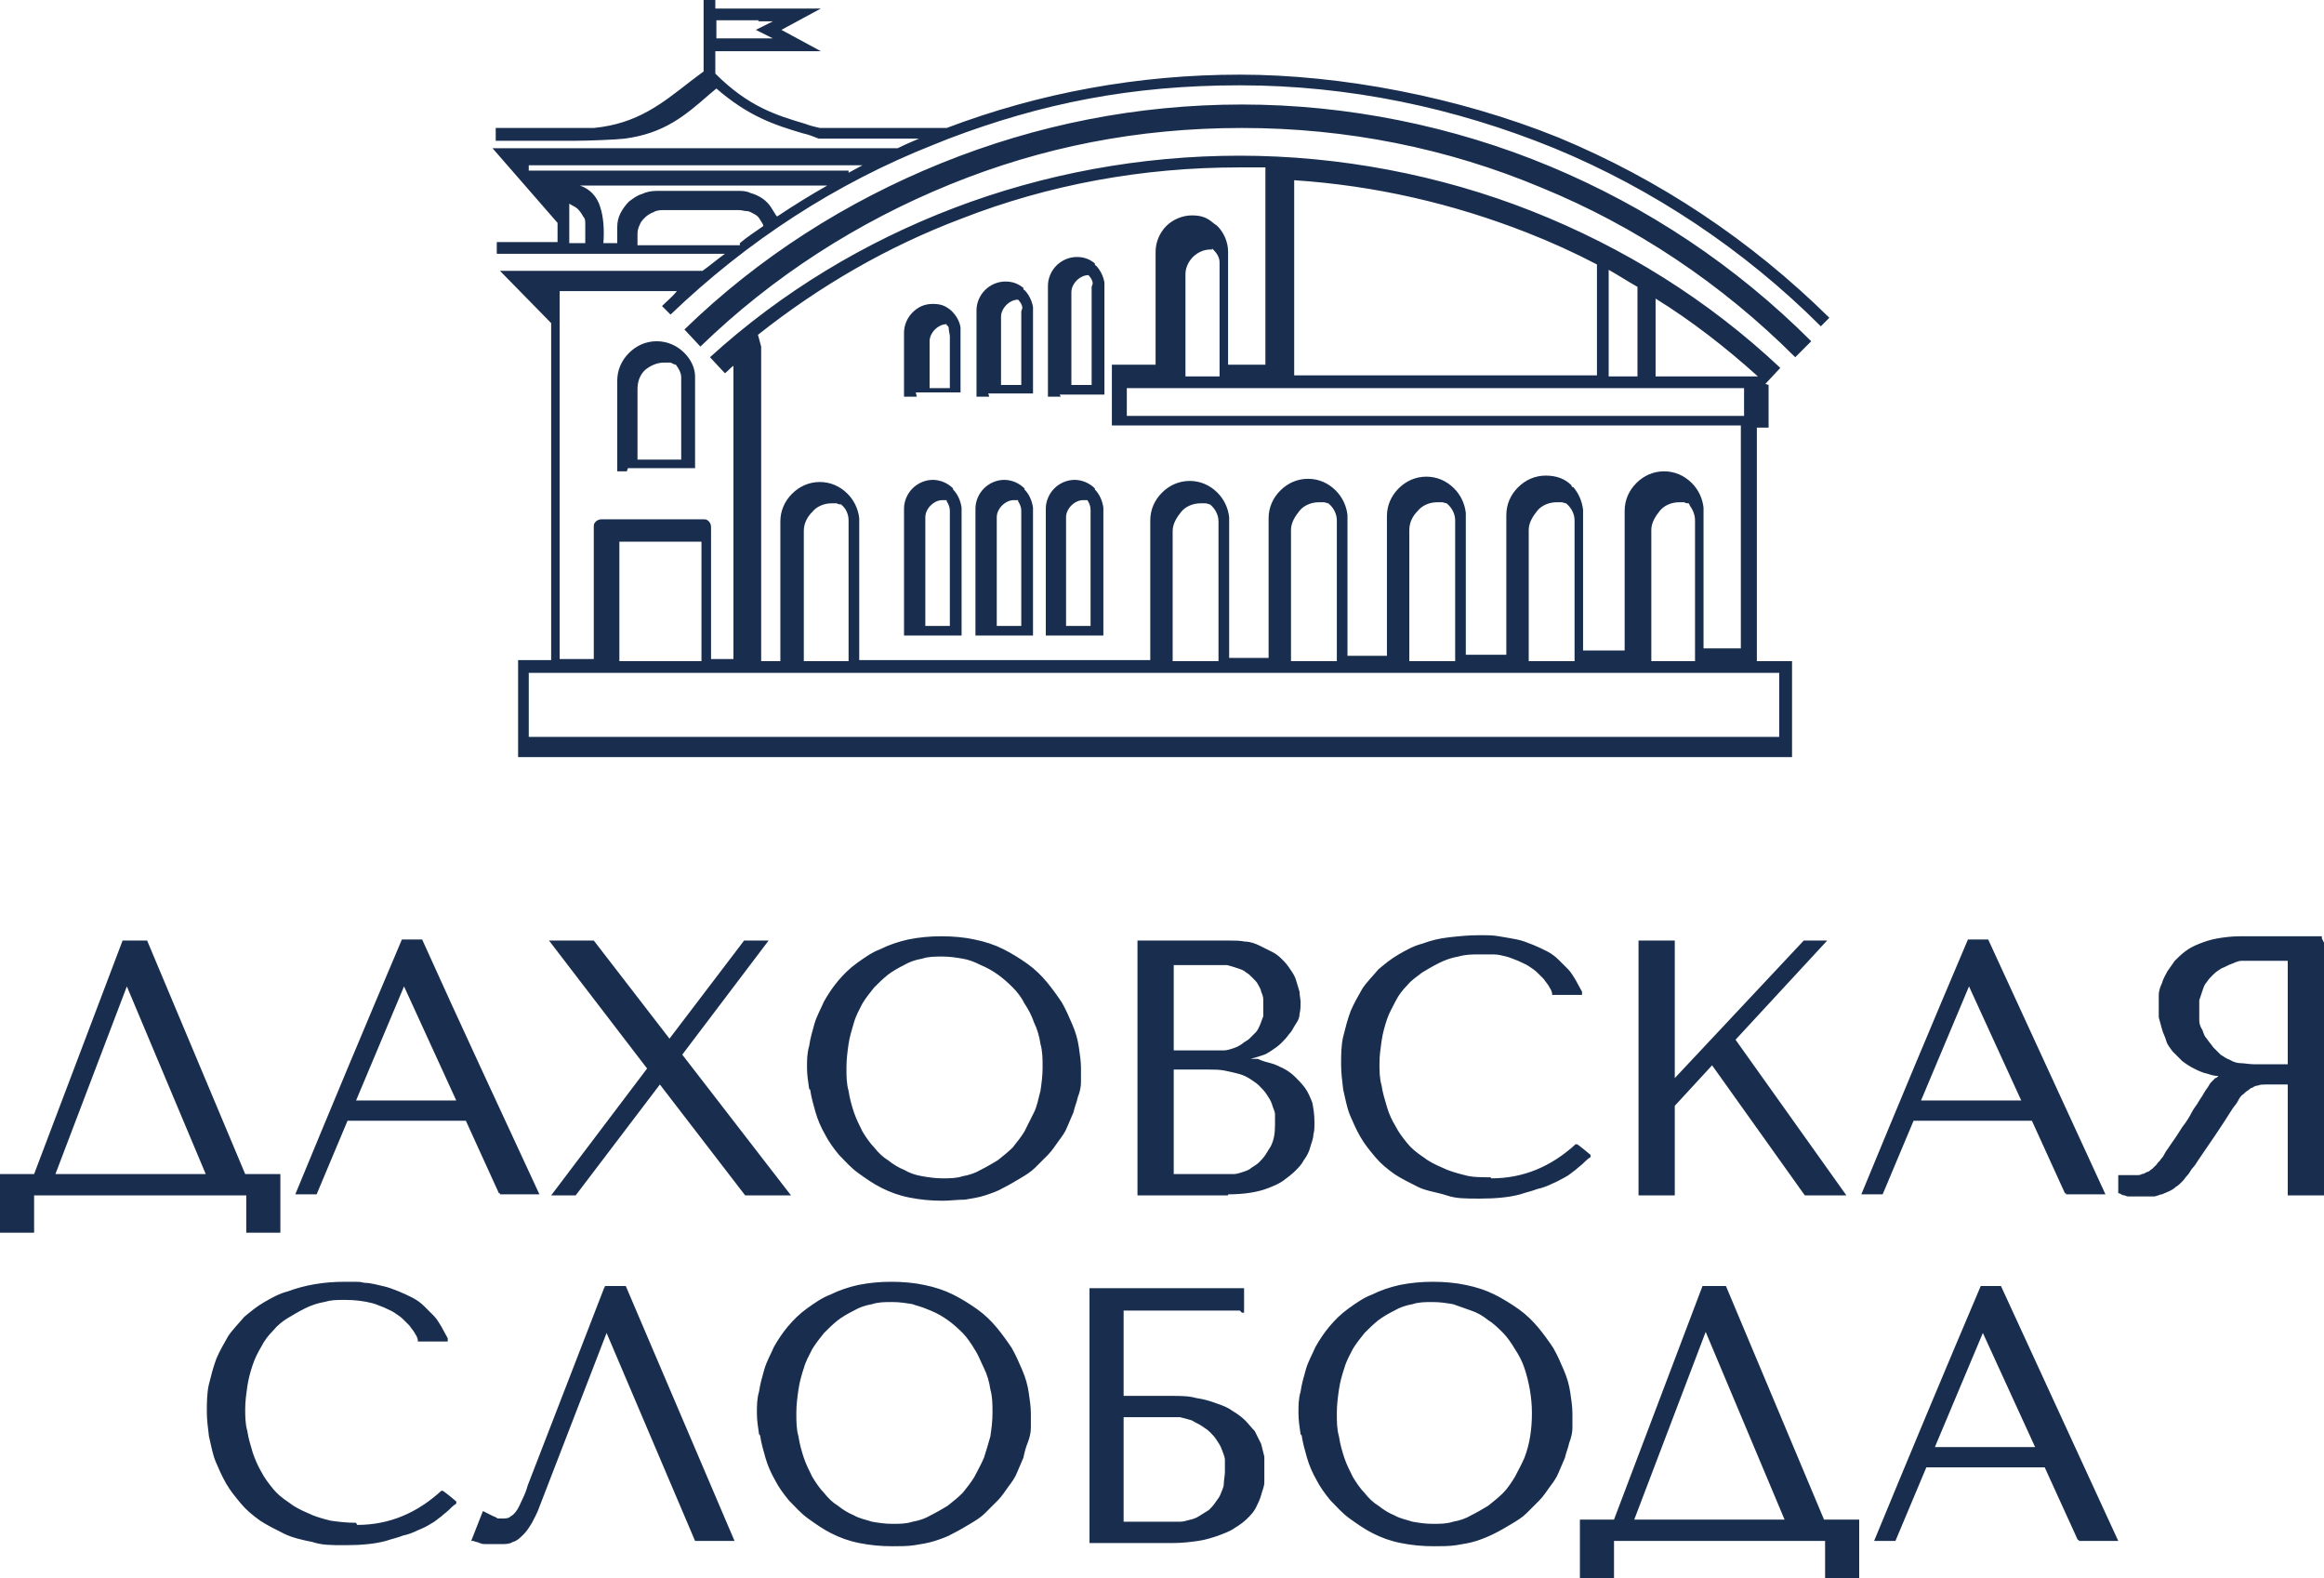
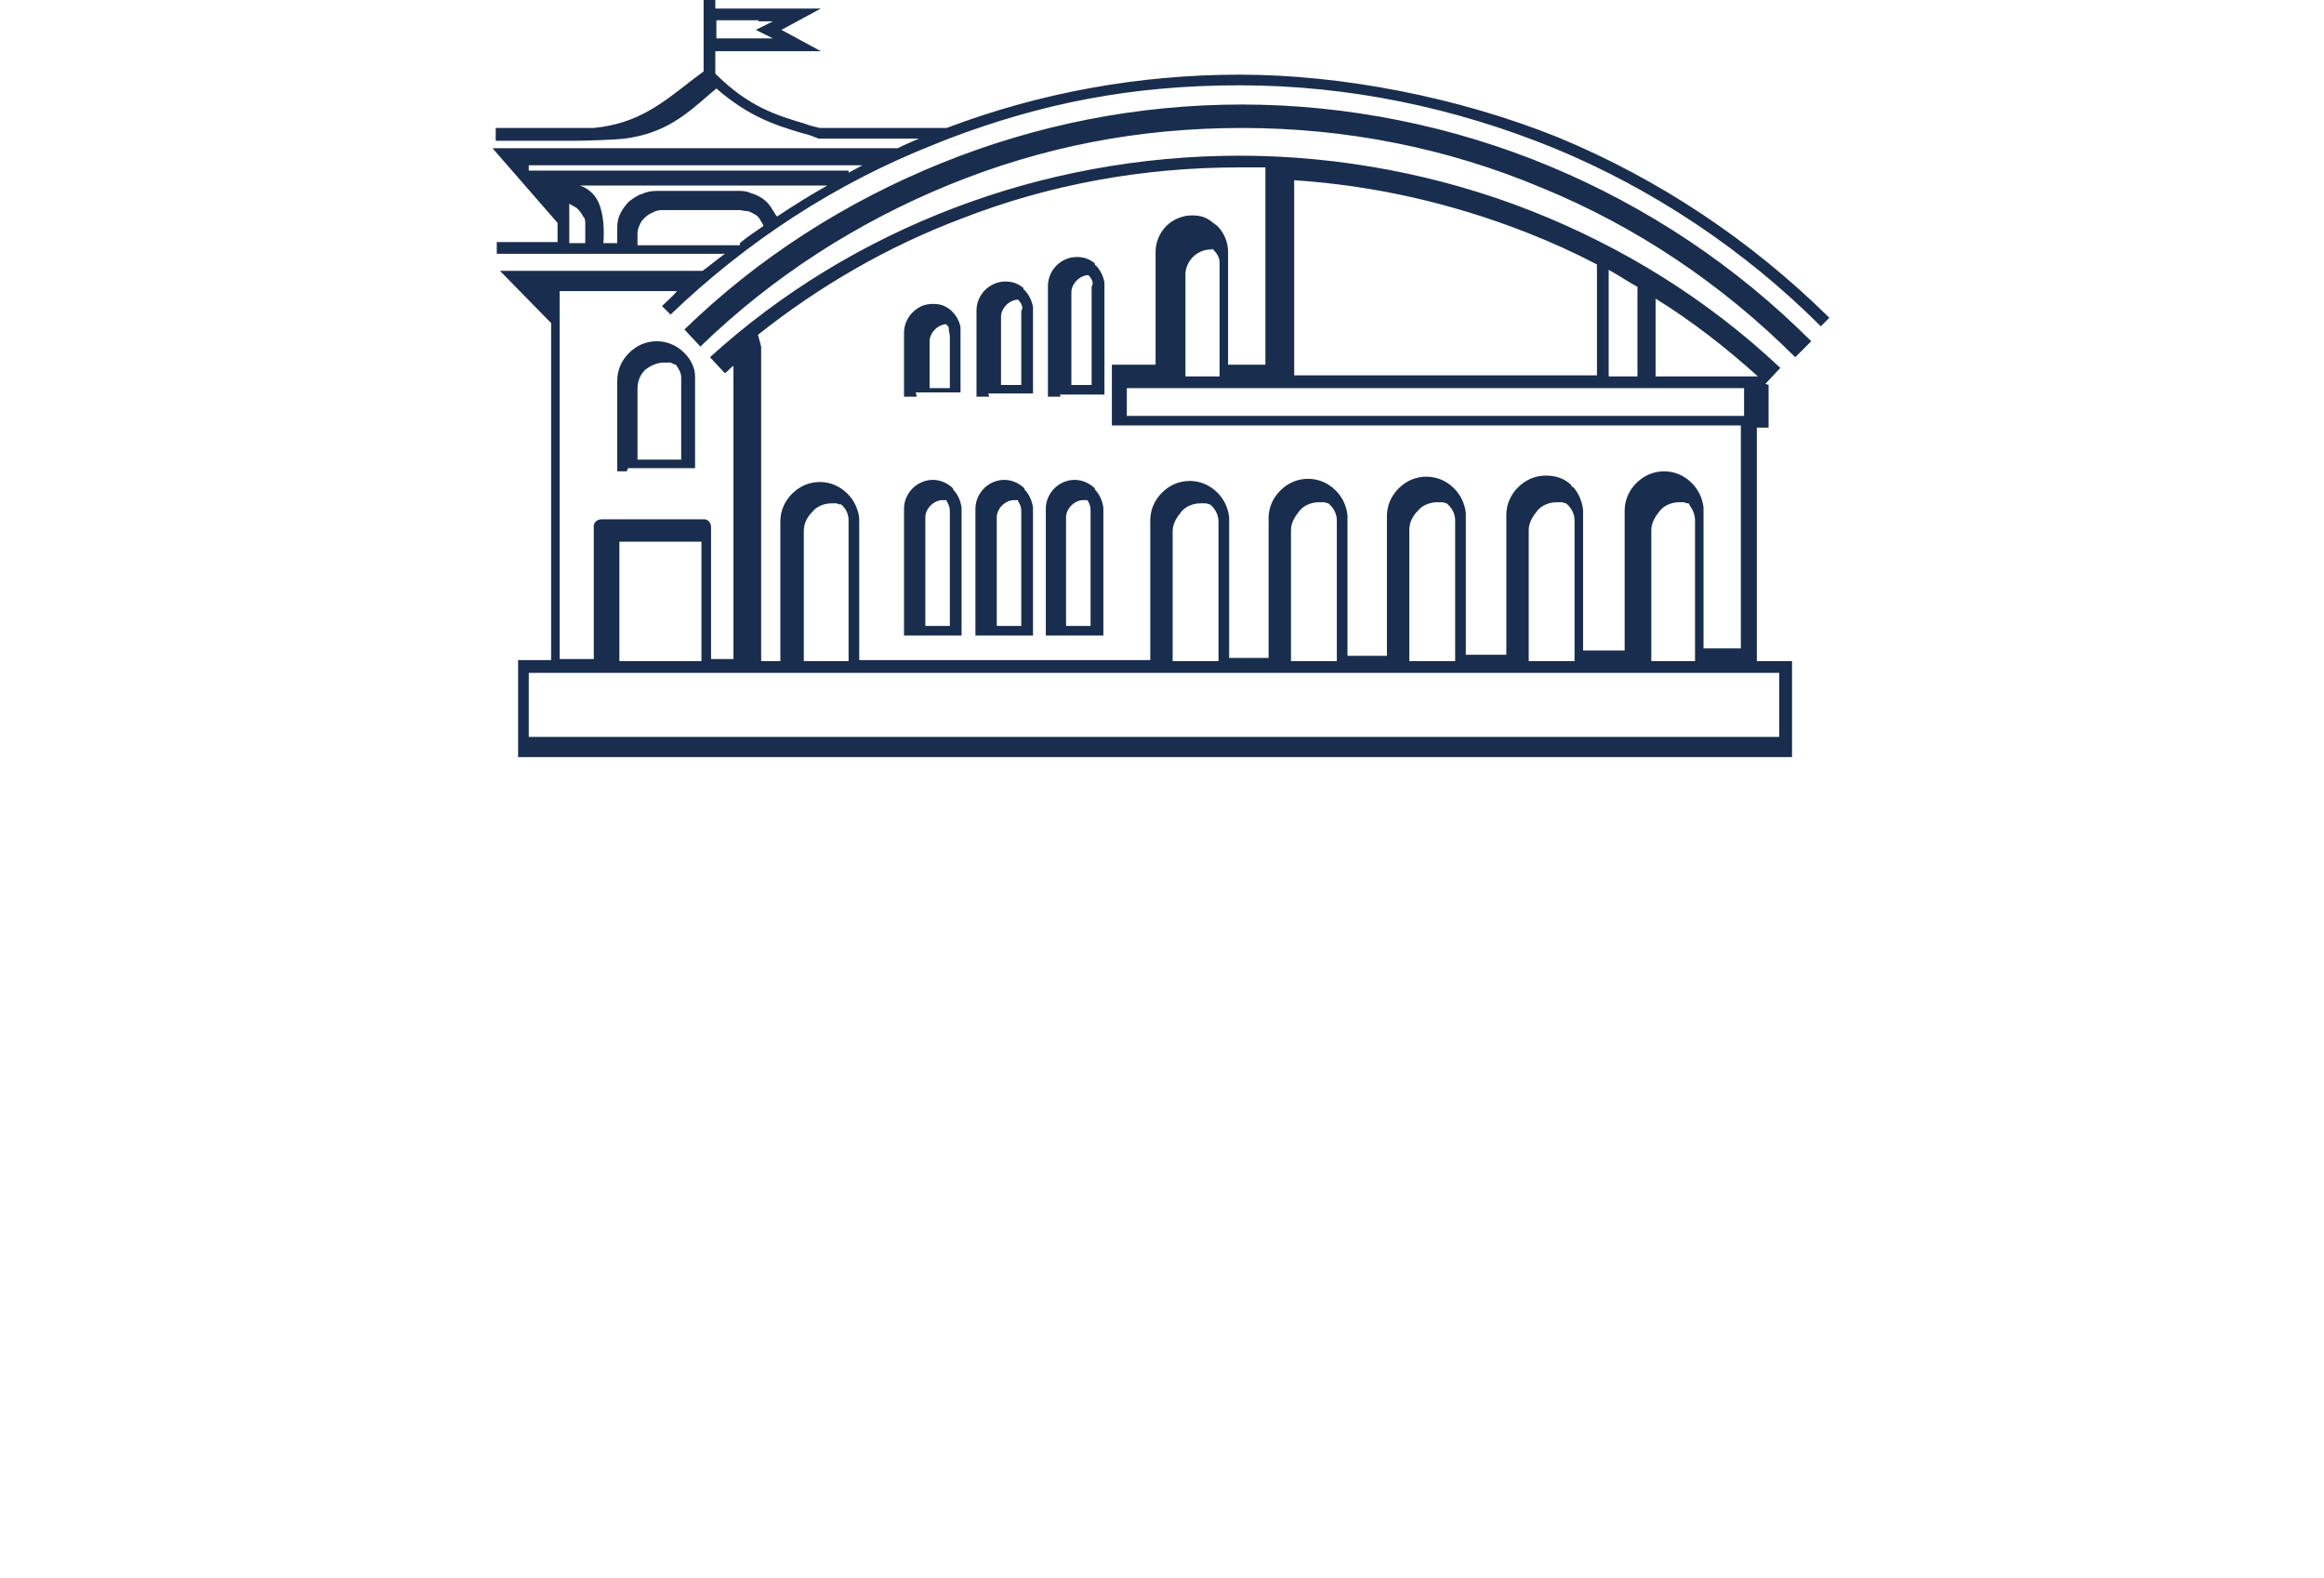
<svg xmlns="http://www.w3.org/2000/svg" id="Layer_1" version="1.1" viewBox="0 0 218 148">
  <defs>
    <style>
      .st0 {
        fill: #192e4e;
      }
    </style>
  </defs>
  <g id="_Слой_x5F_1" data-name="Слой_x5F_1">
-     <path class="st0" d="M125.6,130.3c-.1.7-.2,1.4-.2,2.2s0,1.5.2,2.2c.1.7.3,1.4.5,2,.2.6.5,1.2.8,1.8.3.5.7,1.1,1.1,1.5.4.5.8.9,1.3,1.2.5.4,1,.7,1.5.9.5.3,1.1.4,1.7.6.6.1,1.2.2,1.9.2s1.3,0,1.9-.2c.6-.1,1.2-.3,1.7-.6.6-.3,1.1-.6,1.6-.9.5-.4,1-.8,1.4-1.2s.8-1,1.1-1.5c.3-.6.6-1.1.9-1.8.5-1.3.7-2.7.7-4.2s-.3-3-.7-4.2c-.2-.6-.5-1.2-.9-1.8-.3-.5-.7-1.1-1.1-1.5s-.9-.9-1.4-1.2c-.5-.4-1-.7-1.6-.9s-1.1-.4-1.7-.6c-.6-.1-1.2-.2-1.9-.2s-1.3,0-1.9.2c-.6.1-1.2.3-1.7.6-.6.3-1.1.6-1.5.9-.5.4-.9.8-1.3,1.2-.4.5-.8,1-1.1,1.5-.3.6-.6,1.1-.8,1.8-.2.6-.4,1.3-.5,2h0ZM214.6,90.1h-3.1c-.4,0-.8,0-1.2,0-.4,0-.7.2-1,.3-.3.1-.6.3-.9.4-.3.2-.5.3-.8.6s-.4.4-.6.7c-.2.2-.3.5-.4.8-.1.3-.2.6-.3.9,0,.3,0,.6,0,1s0,.6,0,.9c0,.3.1.6.3.9.1.3.2.6.4.8.2.3.4.5.6.8.2.2.5.5.7.7.3.2.6.4.9.5.3.2.7.3,1,.3s.8.1,1.2.1h3.2v-9.7h0ZM218,88.4v23.7h-3.4v-10.4h-1.3c-.3,0-.6,0-.8,0s-.5,0-.7.1c-.2,0-.4.1-.5.2-.2,0-.3.2-.5.3-.2.1-.3.3-.5.4-.2.2-.3.4-.4.6-.1.2-.3.4-.5.7-1,1.6-2.1,3.2-3.2,4.8-.2.3-.3.5-.5.7-.2.2-.3.5-.5.7-.2.2-.3.4-.5.6-.2.2-.4.4-.6.5-.2.2-.4.3-.6.4-.2.1-.5.2-.7.3-.2,0-.5.2-.8.2s-.6,0-1,0c-.5,0-.9,0-1.2,0-.2,0-.3,0-.5-.1-.2,0-.3-.1-.5-.2h-.1v-1.7h.3c0,0,.2,0,.2,0h.2s.2,0,.2,0h.2c.2,0,.4,0,.6,0,.2,0,.4,0,.5-.1.2,0,.3-.1.5-.2.2,0,.3-.2.5-.3.1-.1.3-.3.4-.4.1-.2.3-.3.4-.5.2-.2.3-.4.4-.6.1-.2.3-.4.4-.6h0c.5-.7.9-1.3,1.2-1.8.4-.5.7-1,.9-1.4.2-.4.5-.7.7-1.1.2-.3.4-.6.5-.8.1-.2.3-.4.4-.6.1-.2.2-.3.3-.4.1-.1.2-.2.3-.3.1,0,.2-.1.3-.2-.4,0-.7-.1-1-.2-.5-.1-.9-.3-1.3-.5-.4-.2-.7-.4-1.1-.7-.3-.3-.6-.6-.9-.9-.2-.3-.5-.6-.6-1s-.3-.7-.4-1.1c-.1-.4-.2-.7-.3-1.1,0-.4,0-.7,0-1.1s0-.6,0-1c0-.3.1-.7.3-1.1.1-.4.3-.7.5-1.1.2-.3.5-.7.7-1,.3-.3.6-.6,1-.9.4-.3.8-.5,1.3-.7.5-.2,1.1-.4,1.7-.5.6-.1,1.3-.2,2.1-.2h7.7v.2h0ZM180.2,103.2h9.4l-4.9-10.7-4.5,10.7ZM193.7,111.9l-3.1-6.8h-11.1l-2.9,6.9h-2c3.3-8,6.6-15.9,10-23.9h1.9c3.7,8,7.3,15.9,11,23.9h-3.7q0-.1,0-.1ZM156.9,112.1h-3.2v-23.9h3.4v12.9l12.1-12.9h2.2l-8.6,9.3,10.4,14.6h-3.9l-8.7-12.2-3.5,3.8v8.4h-.2ZM139.9,110.5c3,0,5.6-1.1,7.9-3.2h.1c0-.1,1.3,1,1.3,1v.2c-.3.2-.5.4-.7.6-.2.2-.5.4-.7.6-.3.2-.6.5-1,.7-.4.2-.7.4-1.2.6-.4.2-.9.4-1.4.5-.5.2-1,.3-1.6.5-1.1.3-2.4.4-3.8.4s-2.2,0-3.1-.3-1.9-.4-2.7-.8c-.8-.4-1.6-.8-2.2-1.2-.7-.5-1.3-1-1.8-1.6-.5-.6-1-1.2-1.4-1.9-.4-.7-.7-1.4-1-2.1-.3-.8-.4-1.5-.6-2.3-.1-.8-.2-1.6-.2-2.4s0-1.8.2-2.6c.2-.8.4-1.6.7-2.4.3-.7.7-1.4,1.1-2.1.4-.6,1-1.2,1.5-1.8.6-.5,1.2-1,1.9-1.4.7-.4,1.4-.8,2.2-1,.8-.3,1.6-.5,2.5-.6.9-.1,1.8-.2,2.8-.2s1.3,0,1.9.1,1.2.2,1.7.3c.5.1,1,.3,1.5.5.5.2.9.4,1.3.6.4.2.8.5,1.1.8s.6.6.9.9c.3.3.5.7.7,1,.2.4.4.7.6,1.1v.3c.1,0-2.8,0-2.8,0h0c0-.4-.2-.6-.3-.8-.1-.2-.3-.4-.5-.7-.2-.2-.4-.4-.6-.6-.2-.2-.5-.4-.8-.6-.3-.2-.6-.3-1-.5-.3-.1-.7-.3-1.1-.4-.4-.1-.8-.2-1.2-.2-.4,0-.9,0-1.3,0-.7,0-1.3,0-2,.2-.6.1-1.2.3-1.8.6-.6.3-1.1.6-1.6.9-.5.4-1,.7-1.4,1.2-.4.4-.8.9-1.1,1.5s-.6,1.1-.8,1.7c-.2.6-.4,1.3-.5,2-.1.7-.2,1.4-.2,2.1s0,1.4.2,2.1c.1.7.3,1.3.5,2s.5,1.3.8,1.8c.3.6.7,1.1,1.1,1.6.4.5.9.9,1.5,1.3.5.4,1.1.7,1.8,1,.6.3,1.3.5,2.1.7.7.2,1.5.2,2.4.2h0ZM110.1,90.1v8.4h3.8c.3,0,.6,0,.9,0,.3,0,.6-.1.9-.2.3-.1.5-.2.8-.4.2-.2.5-.3.7-.5.2-.2.4-.4.6-.6.2-.2.3-.5.4-.7.1-.3.2-.5.3-.8,0-.3,0-.6,0-.9s0-.5,0-.7c0-.2-.1-.5-.2-.7,0-.2-.2-.5-.3-.7-.1-.2-.3-.4-.5-.6-.2-.2-.4-.4-.6-.5-.2-.2-.5-.3-.8-.4-.3-.1-.6-.2-1-.3-.4,0-.7,0-1.2,0h-3.8ZM110.1,100.3v9.8h4.6c.3,0,.7,0,1,0,.3,0,.6-.1.9-.2.3-.1.6-.2.8-.4.3-.2.5-.3.7-.5.2-.2.4-.4.6-.7s.3-.5.5-.8c.3-.6.4-1.2.4-2s0-.7,0-1c0-.3-.2-.6-.3-1-.1-.3-.3-.6-.5-.9-.2-.3-.4-.5-.7-.8-.2-.2-.5-.4-.8-.6-.3-.2-.7-.4-1.1-.5-.4-.1-.8-.2-1.3-.3s-1-.1-1.5-.1h-3.4ZM115.2,112.1h-8.5v-23.9h8.5c.6,0,1.1,0,1.6.1.5,0,1,.2,1.4.4.4.2.8.4,1.2.6.4.2.7.5,1,.8.3.3.5.6.7.9.2.3.4.6.5,1,.1.3.2.7.3,1,0,.3.1.7.1,1s0,.7-.1,1.1c0,.4-.2.7-.4,1-.2.3-.3.6-.6.9-.2.3-.5.6-.7.8-.3.3-.6.5-.9.7-.3.2-.6.4-1,.5-.3.1-.6.2-1,.3h.7c.4.2.8.3,1.2.4.4.1.8.3,1.2.5.4.2.8.5,1.1.8.3.3.6.6.9,1,.3.4.5.9.7,1.4.1.5.2,1.1.2,1.8s0,.8-.1,1.2c0,.4-.2.8-.3,1.2-.1.4-.3.8-.6,1.2-.2.4-.5.7-.8,1-.3.3-.7.6-1.1.9-.4.3-.9.5-1.4.7-1,.4-2.3.6-3.8.6h0ZM79.6,97.9c-.1.7-.2,1.4-.2,2.2s0,1.5.2,2.2c.1.7.3,1.4.5,2,.2.6.5,1.2.8,1.8.3.5.7,1.1,1.1,1.5.4.5.8.9,1.3,1.2.5.4,1,.7,1.5.9.5.3,1.1.5,1.7.6.6.1,1.2.2,1.9.2s1.3,0,1.9-.2c.6-.1,1.2-.3,1.7-.6.6-.3,1.1-.6,1.6-.9.5-.4,1-.8,1.4-1.2.4-.5.8-1,1.1-1.5.3-.6.6-1.2.9-1.8.3-.6.4-1.3.6-2,.1-.7.2-1.4.2-2.2s0-1.5-.2-2.2c-.1-.7-.3-1.4-.6-2-.2-.6-.5-1.2-.9-1.8-.3-.6-.7-1.1-1.1-1.5-.9-.9-1.8-1.6-3-2.1-.6-.3-1.1-.5-1.7-.6-.6-.1-1.2-.2-1.9-.2s-1.3,0-1.9.2c-.6.1-1.2.3-1.7.6-.6.3-1.1.6-1.5.9-.5.4-.9.8-1.3,1.2-.4.5-.8,1-1.1,1.5-.3.6-.6,1.1-.8,1.8s-.4,1.3-.5,2ZM75.9,102.1c-.1-.7-.2-1.3-.2-2s0-1.3.2-2c.1-.7.3-1.4.5-2.1s.6-1.4.9-2.1c.4-.7.8-1.3,1.3-1.9.5-.6,1.1-1.2,1.8-1.7.7-.5,1.4-1,2.2-1.3.8-.4,1.7-.7,2.6-.9,1-.2,2-.3,3.1-.3s2.2.1,3.1.3c1,.2,1.9.5,2.7.9.8.4,1.6.9,2.3,1.4.7.5,1.3,1.1,1.8,1.7.5.6,1,1.3,1.4,1.9.4.7.7,1.4,1,2.1.3.7.5,1.4.6,2.1.1.7.2,1.3.2,2s0,.9,0,1.3c0,.4-.1.9-.3,1.4-.1.5-.3.9-.4,1.4-.2.5-.4.9-.6,1.4-.2.5-.5.9-.8,1.3-.3.4-.6.9-1,1.3-.4.4-.8.8-1.2,1.2-.4.4-.9.7-1.4,1-.5.3-1,.6-1.6.9-.5.3-1.1.5-1.7.7-.6.2-1.3.3-1.9.4-.7,0-1.4.1-2.1.1-1.1,0-2.1-.1-3.1-.3-1-.2-1.8-.5-2.6-.9-.8-.4-1.5-.9-2.2-1.4-.7-.5-1.2-1.1-1.8-1.7-.5-.6-1-1.3-1.3-1.9-.4-.7-.7-1.4-.9-2.1-.2-.7-.4-1.4-.5-2.1h0ZM51.9,88.2h3.8l7.1,9.2,7-9.2h2.3l-8.1,10.7,10.2,13.2h-4.3l-8-10.4-7.9,10.4h-2.3l9-11.9-9.2-12h.4,0ZM33.4,103.2h9.4l-4.9-10.7-4.5,10.7h0ZM46.8,111.9l-3.1-6.8h-11.1l-2.9,6.9h-2c3.3-8,6.6-15.9,10-23.9h1.9c3.6,8,7.3,15.9,11,23.9h-3.7q0-.1,0-.1ZM5.2,110.1h14.1l-7.4-17.6-6.7,17.6ZM11.6,88.2h2.2l9.2,21.9h3.3v5.5h-3.2v-3.5H3.2v3.5H0v-5.5h3.2l8.3-21.9h.1ZM181.5,135.7h9.4l-4.9-10.7-4.5,10.7ZM194.9,144.4l-3.1-6.8h-11.1l-2.9,6.9h-2c3.3-8,6.6-15.9,10-23.9h1.9c3.7,8,7.3,15.9,11,23.9h-3.7q0-.1,0-.1ZM153.3,142.5h14.1l-7.4-17.6-6.7,17.6ZM159.7,120.6h2.2l9.2,21.9h3.3v5.5h-3.2v-3.5h-19.8v3.5h-3.2v-5.5h3.2l8.3-21.9h.1ZM122,134.5c-.1-.7-.2-1.3-.2-2s0-1.3.2-2c.1-.7.3-1.4.5-2.1.2-.7.6-1.4.9-2.1.4-.7.8-1.3,1.3-1.9.5-.6,1.1-1.2,1.8-1.7.7-.5,1.4-1,2.2-1.3.8-.4,1.7-.7,2.6-.9,1-.2,2-.3,3.1-.3s2.2.1,3.1.3c1,.2,1.9.5,2.7.9.8.4,1.6.9,2.3,1.4.7.5,1.3,1.1,1.8,1.7.5.6,1,1.3,1.4,1.9.4.7.7,1.4,1,2.1.3.7.5,1.4.6,2.1.1.7.2,1.3.2,2s0,.9,0,1.3c0,.4-.1.9-.3,1.4-.1.5-.3.9-.4,1.4-.2.5-.4.9-.6,1.4-.2.5-.5.9-.8,1.3-.3.4-.6.9-1,1.3-.4.4-.8.8-1.2,1.2-.4.4-.9.7-1.4,1-.5.3-1,.6-1.6.9-.6.3-1.1.5-1.7.7-.6.2-1.3.3-1.9.4s-1.4.1-2.1.1c-1.1,0-2.1-.1-3.1-.3-1-.2-1.8-.5-2.6-.9-.8-.4-1.5-.9-2.2-1.4-.7-.5-1.2-1.1-1.8-1.7-.5-.6-1-1.3-1.3-1.9-.4-.7-.7-1.4-.9-2.1-.2-.7-.4-1.4-.5-2.1h0ZM105.4,132.8v9.9h4.3c.3,0,.7,0,1,0,.3,0,.6-.1,1-.2s.6-.2.9-.4c.3-.2.5-.3.8-.5.2-.2.4-.4.6-.7.2-.3.4-.5.5-.8.1-.3.3-.6.3-1,0-.3.1-.7.1-1.1s0-.7,0-1.1c0-.3-.2-.7-.3-1-.1-.3-.3-.6-.5-.9-.2-.3-.4-.5-.6-.7-.2-.2-.5-.4-.8-.6-.3-.2-.6-.3-.9-.5-.3-.1-.7-.2-1.1-.3-.4,0-.8,0-1.2,0h-4.1ZM116.3,122.9h-10.9v8h4.4c.9,0,1.7,0,2.4.2.7.1,1.4.3,1.9.5.6.2,1.1.4,1.5.7.5.3.9.6,1.2.9.3.3.6.7.9,1,.2.4.4.8.6,1.2.1.4.2.8.3,1.2,0,.4,0,.8,0,1.2s0,.8,0,1.2c0,.4-.2.8-.3,1.2-.1.4-.3.8-.5,1.2s-.5.7-.8,1c-.3.3-.7.6-1.2.9-.4.3-1,.5-1.5.7-.6.2-1.2.4-1.9.5-.7.1-1.5.2-2.4.2h-7.8v-23.9h14.5v2.3h-.2ZM74.9,130.3c-.1.7-.2,1.4-.2,2.2s0,1.5.2,2.2c.1.7.3,1.4.5,2,.2.6.5,1.2.8,1.8.3.5.7,1.1,1.1,1.5.4.5.8.9,1.3,1.2.5.4,1,.7,1.5.9.5.3,1.1.4,1.7.6.6.1,1.2.2,1.9.2s1.3,0,1.9-.2c.6-.1,1.2-.3,1.7-.6.6-.3,1.1-.6,1.6-.9.5-.4,1-.8,1.4-1.2.4-.5.8-1,1.1-1.5.3-.6.6-1.1.9-1.8.2-.6.4-1.3.6-2,.1-.7.2-1.4.2-2.2s0-1.5-.2-2.2c-.1-.7-.3-1.4-.6-2-.3-.6-.5-1.2-.9-1.8-.3-.5-.7-1.1-1.1-1.5-.9-.9-1.8-1.6-3-2.1s-1.2-.4-1.7-.6c-.6-.1-1.2-.2-1.9-.2s-1.3,0-1.9.2c-.6.1-1.2.3-1.7.6-.6.3-1.1.6-1.5.9-.5.4-.9.8-1.3,1.2-.4.5-.8,1-1.1,1.5-.3.6-.6,1.1-.8,1.8-.2.6-.4,1.3-.5,2h0ZM71.2,134.5c-.1-.7-.2-1.3-.2-2s0-1.3.2-2c.1-.7.3-1.4.5-2.1.2-.7.6-1.4.9-2.1.4-.7.8-1.3,1.3-1.9.5-.6,1.1-1.2,1.8-1.7.7-.5,1.4-1,2.2-1.3.8-.4,1.7-.7,2.6-.9,1-.2,2-.3,3.1-.3s2.2.1,3.1.3c1,.2,1.9.5,2.7.9.8.4,1.6.9,2.3,1.4.7.5,1.3,1.1,1.8,1.7.5.6,1,1.3,1.4,1.9.4.7.7,1.4,1,2.1.3.7.5,1.4.6,2.1.1.7.2,1.3.2,2s0,.9,0,1.3c0,.4-.1.9-.3,1.4s-.3.9-.4,1.4c-.2.5-.4.9-.6,1.4-.2.5-.5.9-.8,1.3-.3.4-.6.9-1,1.3-.4.4-.8.8-1.2,1.2-.4.4-.9.7-1.4,1-.5.3-1,.6-1.6.9-.5.3-1.1.5-1.7.7-.6.2-1.3.3-1.9.4s-1.4.1-2.1.1c-1.1,0-2.1-.1-3.1-.3-1-.2-1.8-.5-2.6-.9-.8-.4-1.5-.9-2.2-1.4-.7-.5-1.2-1.1-1.8-1.7-.5-.6-1-1.3-1.3-1.9-.4-.7-.7-1.4-.9-2.1-.2-.7-.4-1.4-.5-2.1h0ZM56.7,120.6h2l10.2,23.9h-3.7l-8.3-19.5-6.3,16.3c-.2.6-.5,1.1-.7,1.5-.3.5-.5.8-.8,1.1-.3.3-.6.6-1,.7-.3.2-.7.2-1.1.2s-.5,0-.7,0c-.2,0-.4,0-.7,0-.2,0-.4,0-.6-.1s-.4-.1-.6-.2h-.2c0,0,1.1-2.8,1.1-2.8l.6.3.4.2c.1,0,.2.1.4.2.1,0,.2,0,.4,0,.3,0,.6,0,.8-.2.2-.1.4-.3.6-.6.2-.3.3-.6.5-1,.2-.4.4-.9.5-1.3l7.2-18.6h.1,0ZM33.5,143c3,0,5.6-1.1,7.9-3.2h.1c0-.1,1.3,1,1.3,1v.2c-.3.2-.5.4-.7.6-.2.2-.5.4-.7.6-.3.2-.6.5-1,.7-.3.2-.7.4-1.2.6-.4.2-.9.4-1.4.5-.5.2-1,.3-1.6.5-1.1.3-2.4.4-3.8.4s-2.2,0-3.1-.3c-1-.2-1.9-.4-2.7-.8-.8-.4-1.6-.8-2.2-1.2-.7-.5-1.3-1-1.8-1.6-.5-.6-1-1.2-1.4-1.9-.4-.7-.7-1.4-1-2.1-.3-.8-.4-1.5-.6-2.3-.1-.8-.2-1.6-.2-2.3s0-1.8.2-2.6c.2-.8.4-1.6.7-2.4.3-.7.7-1.4,1.1-2.1.4-.6,1-1.2,1.5-1.8.6-.5,1.2-1,1.9-1.4.7-.4,1.4-.8,2.2-1,1.6-.6,3.4-.9,5.3-.9s1.3,0,1.9.1c.6,0,1.2.2,1.7.3.5.1,1,.3,1.5.5s.9.4,1.3.6c.4.2.8.5,1.1.8.3.3.6.6.9.9.3.3.5.7.7,1,.2.4.4.7.6,1.1v.3c.1,0-2.8,0-2.8,0h0c0-.4-.2-.6-.3-.8-.1-.2-.3-.4-.5-.7-.2-.2-.4-.4-.6-.6-.2-.2-.5-.4-.8-.6-.3-.2-.6-.3-1-.5-.3-.1-.7-.3-1.1-.4-.8-.2-1.6-.3-2.5-.3s-1.3,0-2,.2c-.6.1-1.2.3-1.8.6-.6.3-1.1.6-1.6.9s-1,.7-1.4,1.2c-.4.4-.8.9-1.1,1.5-.3.5-.6,1.1-.8,1.7-.2.6-.4,1.3-.5,2-.1.7-.2,1.4-.2,2.1s0,1.4.2,2.1c.1.7.3,1.3.5,2,.2.6.5,1.3.8,1.8.3.6.7,1.1,1.1,1.6.4.5.9.9,1.5,1.3.5.4,1.1.7,1.8,1,.6.3,1.3.5,2.1.7.7.1,1.5.2,2.4.2h0Z" />
    <path class="st0" d="M150.9,25.4v9.9h2.7v-8.4c-.9-.5-1.8-1.1-2.7-1.6ZM155.3,28v7.3h9.6c-3-2.7-6.2-5.2-9.6-7.3ZM165.9,36.1v4h-1.1v21.9h3.3v7.7h0v1.3H48.6v-.8h0v-8.3h3.1v-31.6l-4.8-4.9h19c.7-.5,1.4-1.1,2.1-1.6h-21.4v-1.1h5.7v-1.8c0,0-6.1-7-6.1-7h38c.6-.3,1.3-.6,2-.9h-9.4c-.5-.2-1-.4-1.5-.5-2.7-.8-5.1-1.6-8.1-4.2l-.6.5c-2.4,2.1-4.3,3.7-8,4.2-.8.1-3.5.2-4.6.2h-7.5v-1.2h9.2c4.1-.4,6.4-2.3,9.1-4.4.4-.3.8-.6,1.2-.9v-2h0V.8h0v-.8h1.1v.8h9.9l-3.7,2,3.7,2h-9.9v2.1c3.1,3.1,5.7,3.9,8.4,4.7.5.2,1,.3,1.4.4h11.9c8.7-3.3,18-5,27.5-5s20.5,2.1,29.9,5.9c9.4,3.9,18,9.6,25.4,16.9l-.8.8c-7.2-7.2-15.8-12.9-25-16.7-9.3-3.8-19.3-5.9-29.5-5.9s-18.6,1.7-27.3,5h0c-.5.2-1,.4-1.5.6-9.1,3.6-17.4,9-24.6,15.9l-.8-.8c.5-.5,1-.9,1.4-1.4h-11v34.5h3.2v-12.4c0-.2,0-.3.2-.5h0c.1-.1.3-.2.5-.2h9.6c.2,0,.3,0,.5.2h0c.1.1.2.3.2.5h0v12.4h2.1v-27.5c-.3.2-.5.5-.8.7l-1.4-1.5c6.7-6.1,14.5-10.8,22.9-14,8.4-3.2,17.5-4.9,26.8-4.9s18.8,1.8,27.4,5.2c8.6,3.4,16.5,8.3,23.3,14.7l-1.4,1.5h0ZM71.4,32.5v29.5h1.8v-13.1c0-1,.4-1.9,1.1-2.6s1.6-1.1,2.6-1.1,1.9.4,2.6,1.1c.6.6,1,1.4,1.1,2.3h0c0,0,0,0,0,0h0s0,0,0,0h0s0,0,0,0h0c0,0,0,.1,0,.1h0v13.2h27.3v-13.1c0-1,.4-1.9,1.1-2.6.7-.7,1.6-1.1,2.6-1.1s1.9.4,2.6,1.1c.6.6,1,1.4,1.1,2.3h0s0,0,0,0h0s0,0,0,0h0c0,0,0,0,0,0h0v13.2h3.7v-13.1c0-1,.4-1.9,1.1-2.6.7-.7,1.6-1.1,2.6-1.1s1.9.4,2.6,1.1c.6.6,1,1.4,1.1,2.3h0s0,0,0,0h0s0,0,0,0h0c0,0,0,0,0,0h0v13.2h3.7v-13.1c0-1,.4-1.9,1.1-2.6.7-.7,1.6-1.1,2.6-1.1s1.9.4,2.6,1.1c.6.6,1,1.4,1.1,2.3h0s0,0,0,0h0s0,0,0,0h0c0,0,0,.1,0,.1h0v13.2h3.8v-13.1c0-1,.4-1.9,1.1-2.6.7-.7,1.6-1.1,2.6-1.1s1.8.3,2.4.9h0c0,.1.1.2.2.2h0s0,0,0,0h0s0,0,0,0h0s0,0,0,0h0s0,0,0,0h0s0,0,0,0h0s0,0,0,0h0c.5.6.8,1.3.9,2.1h0s0,0,0,0h0s0,0,0,0h0c0,0,0,0,0,0h0v13.2h3.9v-13.1c0-1,.4-1.9,1.1-2.6h0c.7-.7,1.6-1.1,2.6-1.1s1.9.4,2.6,1.1c.6.6,1,1.4,1.1,2.3h0s0,0,0,0h0c0,0,0,0,0,0h0c0,0,0,0,0,0h0v13.2h3.5v-20.9h-59v-1.5h0v-4.2h4.1v-10.6c0-.9.4-1.8,1-2.4s1.5-1,2.4-1,1.4.2,2,.7h0c.1.1.3.2.4.3.6.6,1,1.5,1,2.4v10.6h3.5v-18.5c-.8,0-1.7,0-2.5,0-9,0-17.8,1.6-26,4.8-6.9,2.6-13.3,6.3-19.1,10.9h0ZM149.8,24.8c-2.1-1.1-4.3-2.1-6.6-3-6.9-2.7-14.2-4.4-21.8-4.9v18.3h28.4v-10.5ZM69.4,22.8c.7-.6,1.5-1.1,2.2-1.6,0-.2-.2-.4-.3-.6-.1-.2-.3-.4-.5-.5-.2-.1-.5-.3-.7-.3-.3,0-.5-.1-.8-.1h-7c-.3,0-.7,0-1,.2-.3.1-.6.3-.8.5-.2.2-.4.4-.5.7-.1.2-.2.5-.2.8v1.1h9.6,0ZM72.9,20.3c1.5-1,3.1-2,4.7-2.9h-23.2c0,0,0,0,0,0,.9.3,1.6,1,1.9,2,.3.9.4,2.1.3,3.4h1.3v-1.5c0-.5.1-.9.3-1.3.2-.4.5-.8.8-1.1.4-.3.8-.6,1.2-.7.4-.2.9-.3,1.4-.3h7.6c.4,0,.8,0,1.2.2.4.1.8.3,1.1.5.3.2.6.5.8.8.2.3.3.5.5.8h0ZM79.6,16.2c.4-.2.9-.5,1.3-.7h-26c0,0-5.3,0-5.3,0v.5h5.3s24.7,0,24.7,0h0ZM64.2,30.9c7-6.8,15.2-12,24.1-15.6,8.9-3.6,18.4-5.5,28.2-5.5s19.8,2,28.9,5.8c9.1,3.8,17.4,9.3,24.5,16.4l-1.5,1.5c-6.9-6.9-15-12.3-23.8-15.9-8.8-3.7-18.3-5.6-28.1-5.6s-18.8,1.8-27.4,5.3c-8.6,3.5-16.6,8.6-23.4,15.2l-1.4-1.5h0ZM150.9,36.4h0s-31.9,0-31.9,0h0s-13.3,0-13.3,0v2.6h57.9v-2.6h-12.7ZM111,35.3h3.4v-10.6h0c0-.1,0-.1,0-.1h0s0,0,0,0h0s0,0,0,0h0s0,0,0,0h0s0,0,0,0h0s0,0,0,0h0s0,0,0,0h0s0,0,0,0h0s0,0,0,0h0s0,0,0,0h0s0,0,0,0h0s0,0,0,0c0-.5-.3-.9-.6-1.2s0,0-.1,0h0c0,0-.2,0-.2,0-.6,0-1.2.3-1.6.7-.4.4-.7,1-.7,1.6v10h0ZM53.4,22.8h1.5v-1.8c0-.3,0-.5-.2-.7-.1-.2-.3-.5-.5-.7-.2-.2-.5-.3-.8-.5h0s0,1.6,0,1.6h0s0,2,0,2h0ZM71.2,1.9h-4v1.7h5.3l-1.6-.8,1.6-.8h-1.4,0ZM58.1,62h7.7v-11.2h-7.7v11.2ZM75.3,62h4.3v-13.1h0c0,0,0-.1,0-.1h0s0,0,0,0h0s0,0,0,0h0s0,0,0,0c0-.5-.2-1-.5-1.3h0s0,0,0,0h0s0,0,0,0h0s0,0,0,0h0s0,0,0,0h0s0,0,0,0h0s0,0,0,0h0c0,0-.1-.1-.2-.2-.1,0-.3,0-.4-.1-.2,0-.3,0-.5,0-.7,0-1.4.3-1.8.8-.5.5-.8,1.1-.8,1.8v12.6h0ZM110,62h4.3v-13.1h0s0,0,0,0h0c0,0,0,0,0,0h0s0,0,0,0h0s0,0,0,0h0c0-.6-.3-1.2-.8-1.6h0c-.1,0-.3-.1-.4-.1-.2,0-.3,0-.5,0-.7,0-1.4.3-1.8.8s-.8,1.1-.8,1.8v12.6h0ZM121.1,62h4.3v-13.1h0c0-.1,0-.1,0-.1h0s0,0,0,0h0s0,0,0,0h0c0-.6-.3-1.2-.8-1.6h0c-.1,0-.3-.1-.4-.1-.2,0-.3,0-.5,0-.7,0-1.4.3-1.8.8s-.8,1.1-.8,1.8v12.6h0ZM132.2,62h4.3v-13.1h0c0,0,0-.1,0-.1h0c0,0,0,0,0,0h0s0,0,0,0h0c0-.6-.3-1.2-.8-1.6h0c-.1,0-.3-.1-.4-.1-.2,0-.3,0-.5,0-.7,0-1.4.3-1.8.8-.5.5-.8,1.1-.8,1.8v12.6h0ZM143.4,62h4.3v-13.1h0c0-.1,0-.1,0-.1h0s0,0,0,0h0s0,0,0,0h0c0-.6-.3-1.2-.8-1.6h0c-.1,0-.3-.1-.4-.1-.2,0-.3,0-.5,0-.7,0-1.4.3-1.8.8s-.8,1.1-.8,1.8v12.6h0ZM154.7,62h4.3v-13.1h0c0-.1,0-.1,0-.1h0s0,0,0,0h0s0,0,0,0h0c0-.5-.2-1-.5-1.4h0s0,0,0,0h0s0,0,0,0h0s0,0,0,0h0s0,0,0,0h0s0,0,0,0h0s0,0,0,0h0c0,0,0-.1-.1-.2-.1,0-.3,0-.4-.1-.2,0-.3,0-.5,0-.7,0-1.4.3-1.8.8s-.8,1.1-.8,1.8v12.6h0ZM166.9,63.1H49.6v6h117.3v-6ZM63.9,35.4c0-.4-.2-.8-.5-1.2-.1,0-.3-.1-.5-.2-.2,0-.4,0-.6,0-.7,0-1.3.3-1.8.7-.5.5-.7,1.1-.7,1.8v6.6h4.1v-7.3h0c0,0,0,0,0,0h0c0,0,0,0,0,0h0s0,0,0,0h0s0,0,0,0h0s0,0,0,0h0s0,0,0,0h0ZM58.8,44.2h-.9v-8.5c0-1,.4-1.9,1.1-2.6.7-.7,1.6-1.1,2.6-1.1s1.9.4,2.6,1.1c.6.6,1,1.4,1,2.2h0s0,0,0,0h0s0,0,0,0h0s0,0,0,0h0c0,0,0,0,0,0h0v8.6h-6.3ZM102,46.9h-.1c0,0-.2,0-.3,0-.4,0-.8.2-1.1.5h0c-.3.3-.5.7-.5,1.1v10.2h2.3v-10.8h0c0,0,0-.1,0-.1h0c0-.3-.1-.6-.3-.9ZM102.7,45.9h0s0,0,0,0h0c.4.4.7,1,.8,1.7h0s0,0,0,0h0s0,0,0,0h0c0,0,0,0,0,0h0v12h-5.4v-11.9c0-.7.3-1.4.8-1.9h0c.5-.5,1.2-.8,1.9-.8s1.4.3,1.9.8h0ZM95.5,46.9h-.1c0,0-.2,0-.3,0-.4,0-.8.2-1.1.5-.3.3-.5.7-.5,1.1v10.2h2.3v-10.8h0s0,0,0,0h0s0,0,0,0h0c0-.3-.1-.6-.3-.9h0ZM96.1,45.9h0s0,0,0,0h0c.4.4.7,1,.8,1.7h0s0,0,0,0h0c0,0,0,0,0,0h0v12h-5.4v-11.9c0-.7.3-1.4.8-1.9.5-.5,1.2-.8,1.9-.8s1.4.3,1.9.8h0ZM88.8,46.9h-.1c0,0-.2,0-.3,0-.4,0-.8.2-1.1.5h0c-.3.3-.5.7-.5,1.1v10.2h2.3v-10.8h0s0,0,0,0h0s0,0,0,0h0c0-.3-.1-.6-.3-.9h0ZM89.4,45.9h0s0,0,0,0h0c.4.4.7,1,.8,1.7h0s0,0,0,0h0s0,0,0,0h0v12h-5.4v-11.9c0-.7.3-1.4.8-1.9h0c.5-.5,1.2-.8,1.9-.8s1.4.3,1.9.8h0ZM102.5,26.6c0-.3-.2-.6-.4-.8h0c-.4,0-.8.2-1.1.5-.3.3-.5.7-.5,1.1v8.7h1.9v-9.2h0c0,0,0,0,0,0h0s0,0,0,0h0s0,0,0,0h0s0,0,0,0h0s0,0,0,0ZM95.9,28.9c0-.3-.2-.6-.4-.8h0c-.4,0-.8.2-1.1.5-.3.3-.5.7-.5,1.1v6.4h1.9v-6.9h0c0,0,0,0,0,0h0s0,0,0,0h0s0,0,0,0h0s0,0,0,0ZM89,30.9c0-.2,0-.3-.2-.4h0s0,0,0,0h0s0,0,0,0h0s0,0,0,0h0s0,0,0,0h0s0,0,0,0h0s0,0,0,0h0s0,0,0,0h0s0,0,0,0h0s0,0,0,0h0s0,0,0,0h0s0,0,0,0h0s0,0,0,0h0s0,0,0,0h0s0,0,0-.1h0c-.4,0-.8.2-1.1.5-.3.3-.5.7-.5,1.1v4.4h1.9v-4.9h0c0,0,0,0,0,0h0s0,0,0,0h0s0,0,0,0h0s0,0,0,0h0s0,0,0,0h0ZM99.5,37.2h-1.2v-10.4c0-.7.3-1.4.8-1.9.5-.5,1.2-.8,1.9-.8s1.2.2,1.7.6h0c0,.1,0,.2.1.2.4.4.7,1,.8,1.6h0s0,0,0,0h0s0,0,0,0h0s0,0,0,0h0s0,0,0,0h0c0,0,0,.1,0,.1h0v10.4h-4.2ZM92.8,37.2h-1.2v-8.1c0-.7.3-1.4.8-1.9.5-.5,1.2-.8,1.9-.8s1.2.2,1.7.6h0c0,.1,0,.2.1.2.4.4.7,1,.8,1.6h0s0,0,0,0h0s0,0,0,0h0s0,0,0,0h0s0,0,0,0h0s0,0,0,0h0v8.1h-4.2ZM86,37.2h-1.2v-6c0-.7.3-1.4.8-1.9.5-.5,1.1-.8,1.9-.8s1.2.2,1.7.6h0s0,0,0,0c0,0,0,0,.1.1.4.4.7.9.8,1.5h0s0,0,0,0h0s0,0,0,0h0s0,0,0,0h0s0,0,0,0h0s0,0,0,0h0s0,0,0,0h0c0,0,0,0,0,0h0v6.1h-4.2Z" />
  </g>
</svg>